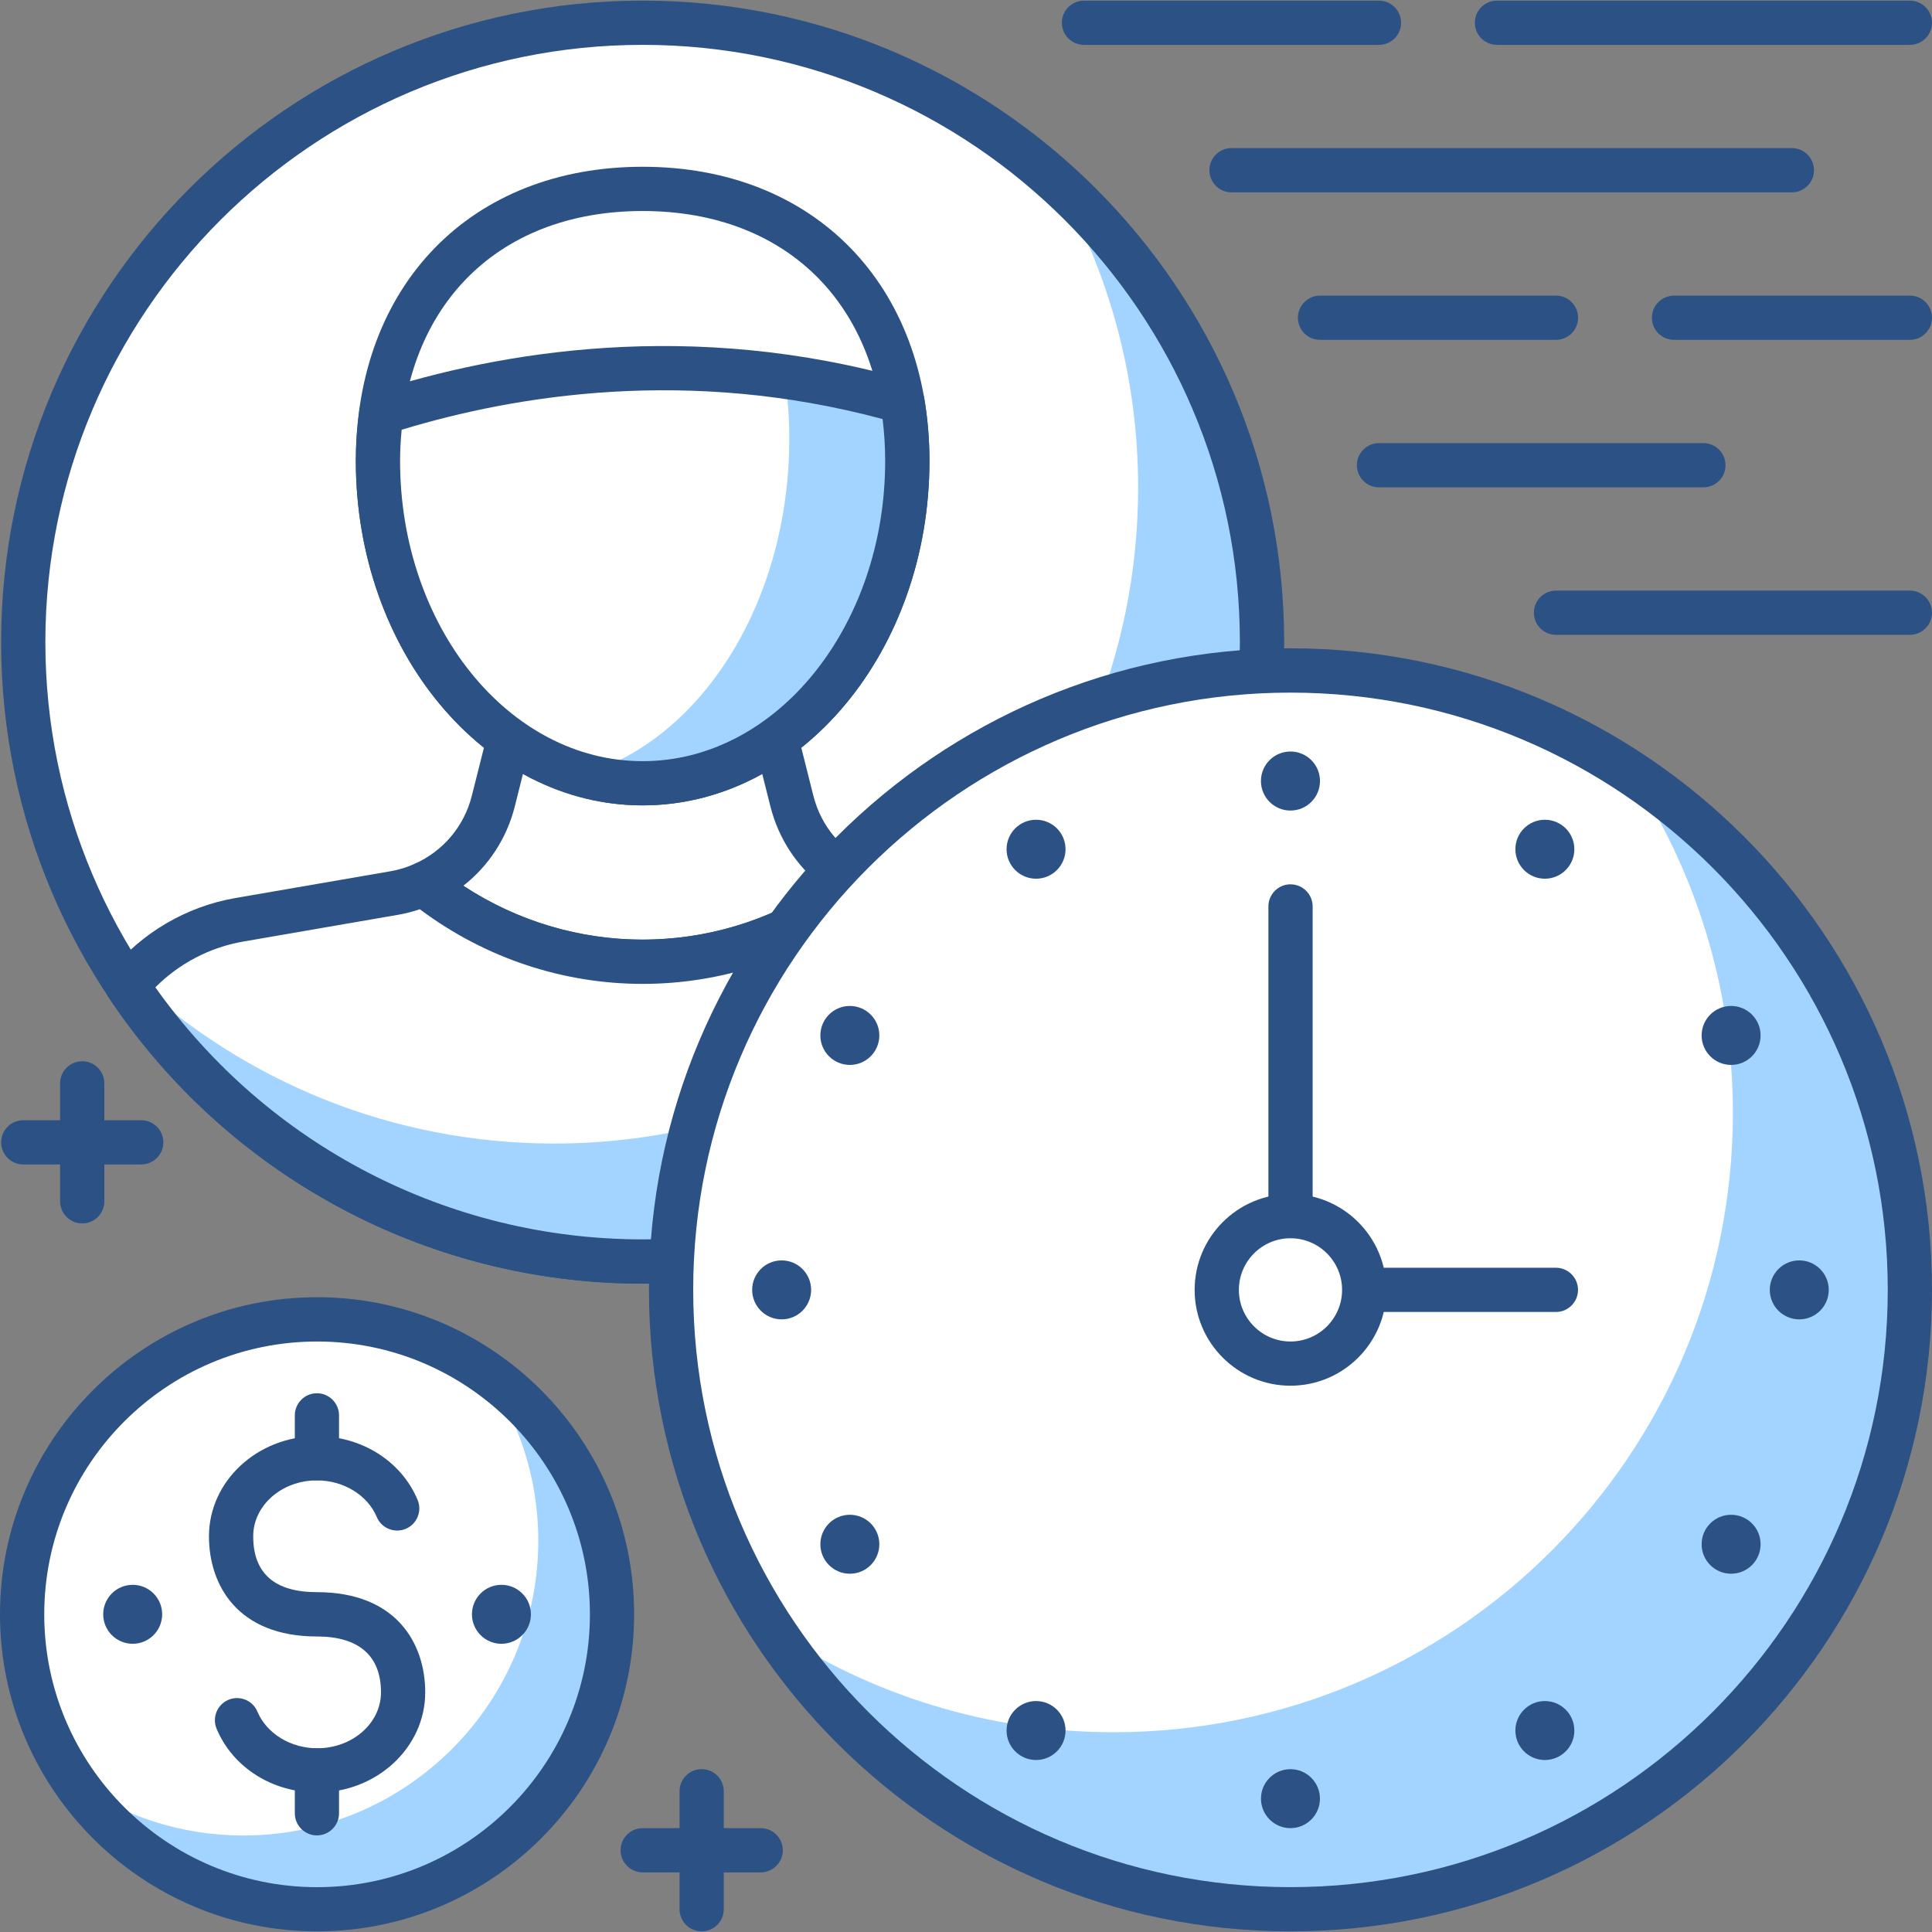
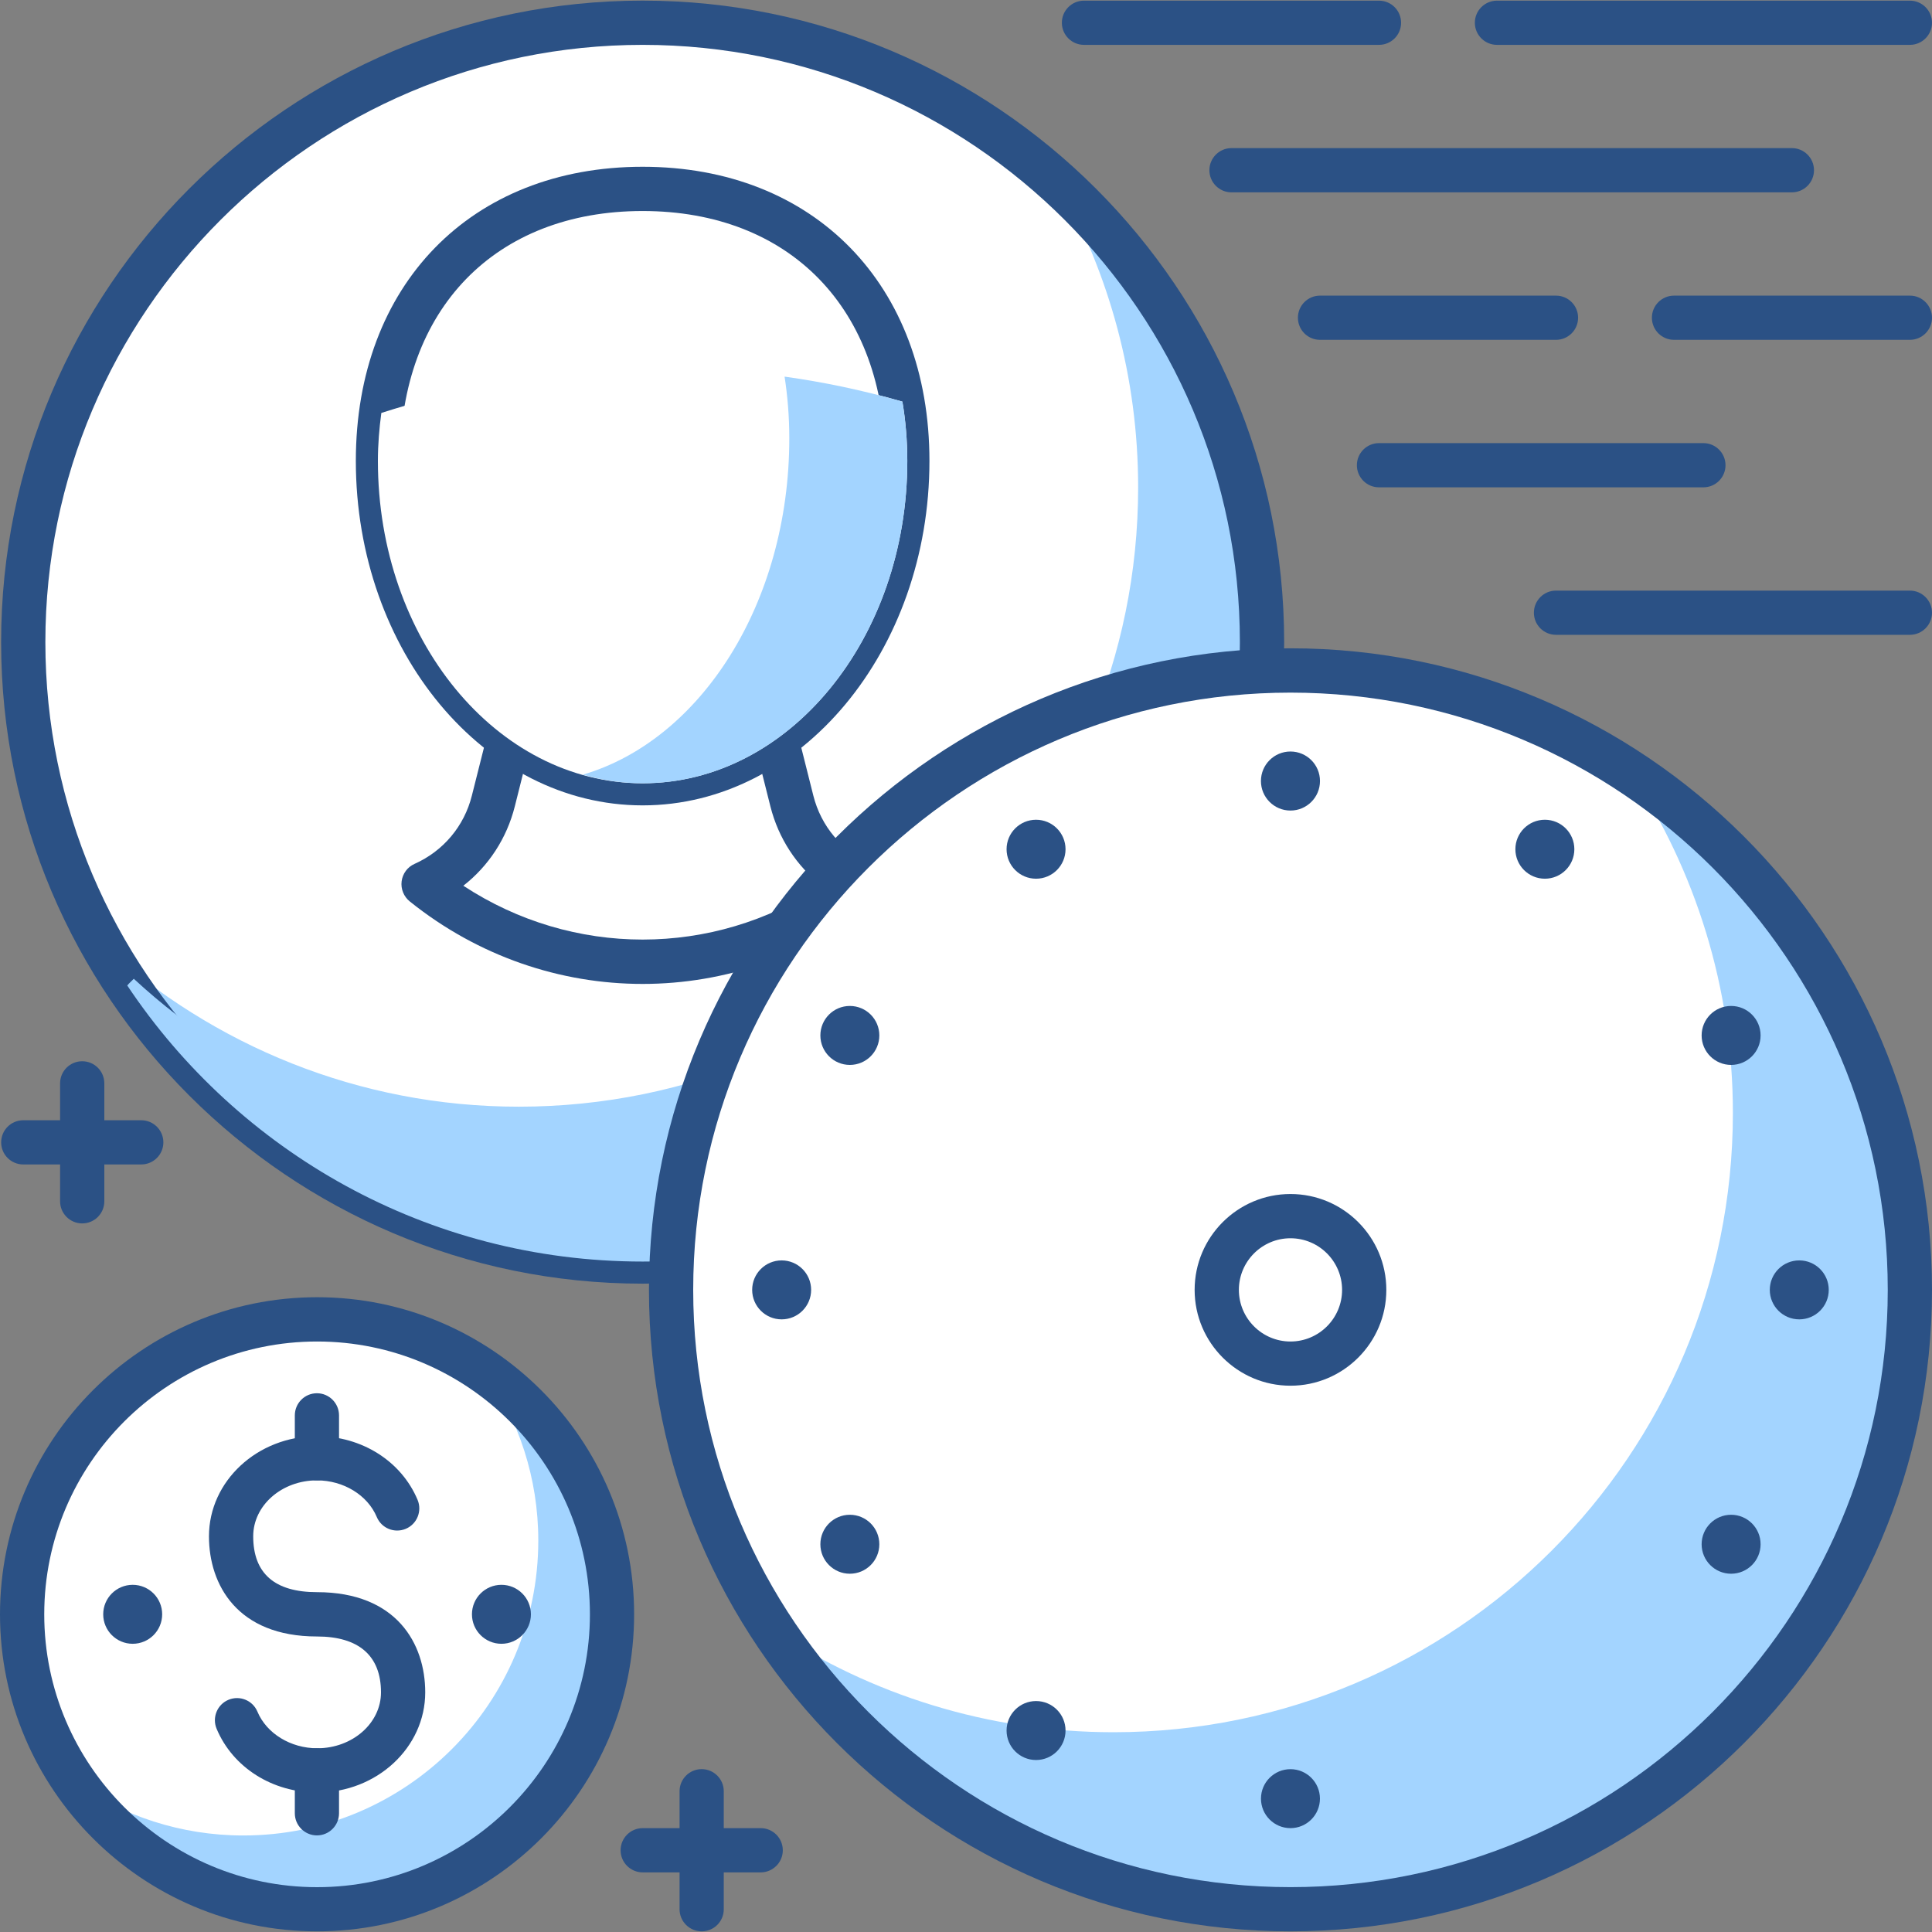
<svg xmlns="http://www.w3.org/2000/svg" version="1.1" id="Layer_1" x="0px" y="0px" width="50px" height="50px" viewBox="0 0 50 50" enable-background="new 0 0 50 50" xml:space="preserve">
  <rect x="0" y="0" width="50" height="50" fill="#808080" stroke="none" />
  <g>
    <circle fill="#FFFFFF" cx="16.631" cy="16.619" r="16.03" />
    <path fill="#A3D4FF" d="M27.396,4.766c1.306,2.32,2.059,4.993,2.059,7.846c0,8.853-7.177,16.029-16.029,16.029   c-4.149,0-7.918-1.591-10.765-4.178c2.747,4.882,7.97,8.186,13.971,8.186c8.853,0,16.029-7.178,16.029-16.03   C32.66,11.915,30.622,7.698,27.396,4.766z" />
    <path fill="#2B5185" d="M16.631,33.221c-9.154,0-16.602-7.448-16.602-16.603c0-9.155,7.447-16.602,16.602-16.602   c9.155,0,16.603,7.447,16.603,16.602C33.233,25.772,25.786,33.221,16.631,33.221z M16.631,1.161   c-8.522,0-15.457,6.934-15.457,15.457c0,8.523,6.935,15.457,15.457,15.457c8.523,0,15.457-6.934,15.457-15.457   C32.088,8.095,25.154,1.161,16.631,1.161z" />
    <path fill="#FFFFFF" d="M20.494,20.73l-0.404-1.603h-6.918l-0.404,1.603c-0.245,0.97-0.921,1.755-1.809,2.15l0.004,0.002   c3.313,2.657,8.026,2.656,11.34-0.002l0,0C21.414,22.485,20.738,21.7,20.494,20.73z" />
    <path fill="#2B5185" d="M16.631,25.464c-2.126,0-4.252-0.711-6.025-2.134c-0.156-0.125-0.237-0.323-0.212-0.521   s0.15-0.37,0.333-0.451c0.745-0.332,1.287-0.976,1.485-1.768l0.404-1.603c0.064-0.253,0.293-0.433,0.556-0.433h6.918   c0.263,0,0.491,0.18,0.556,0.433l0.403,1.603l0,0c0.199,0.792,0.741,1.436,1.486,1.768c0.183,0.081,0.31,0.251,0.335,0.449   s-0.054,0.396-0.209,0.521C20.886,24.751,18.758,25.464,16.631,25.464z M11.991,22.923c2.832,1.858,6.452,1.857,9.279,0   c-0.653-0.511-1.123-1.225-1.332-2.053l-0.294-1.17h-6.027l-0.294,1.17C13.114,21.698,12.645,22.412,11.991,22.923z" />
-     <path fill="#FFFFFF" d="M27.067,23.804l-4.003-0.691c-0.268-0.046-0.522-0.125-0.762-0.231l0,0   c-3.313,2.658-8.026,2.659-11.34,0.002l-0.004-0.002c-0.24,0.106-0.495,0.186-0.762,0.231l-4.003,0.691   c-1.179,0.203-2.189,0.829-2.901,1.7c2.873,4.306,7.772,7.145,13.338,7.145c0.001,0,0.002,0,0.003,0   c5.563-0.002,10.462-2.839,13.335-7.145C29.257,24.633,28.245,24.007,27.067,23.804z" />
    <path fill="#A3D4FF" d="M27.067,23.804l-0.355-0.062c-2.938,3.569-7.385,5.852-12.368,5.853c-0.001,0-0.003,0-0.003,0   c-4.201,0-8.021-1.619-10.879-4.265c-0.055,0.061-0.118,0.111-0.169,0.174c2.873,4.306,7.772,7.145,13.338,7.145   c0.001,0,0.002,0,0.003,0c5.563-0.002,10.462-2.839,13.335-7.145C29.257,24.633,28.245,24.007,27.067,23.804z" />
-     <path fill="#2B5185" d="M16.634,33.221c-5.561,0-10.725-2.766-13.817-7.398c-0.14-0.21-0.126-0.485,0.032-0.681   c0.823-1.006,1.977-1.683,3.248-1.902l4.003-0.691c0.216-0.037,0.427-0.102,0.626-0.19c0.197-0.087,0.424-0.059,0.592,0.076   c3.131,2.512,7.501,2.51,10.626,0.001c0.168-0.135,0.395-0.164,0.592-0.077c0.2,0.089,0.41,0.153,0.627,0.19l4.003,0.691   c1.271,0.22,2.425,0.896,3.247,1.902c0.159,0.195,0.173,0.471,0.033,0.681C27.354,30.453,22.19,33.219,16.634,33.221z    M4.021,25.552c2.903,4.093,7.584,6.523,12.61,6.523c5.028-0.001,9.708-2.432,12.61-6.523c-0.617-0.619-1.41-1.035-2.271-1.184l0,0   l-4.003-0.692c-0.194-0.033-0.384-0.082-0.569-0.145c-3.439,2.576-8.092,2.576-11.533,0c-0.186,0.063-0.376,0.112-0.569,0.145   l-4.003,0.692C5.431,24.517,4.638,24.933,4.021,25.552z" />
    <path fill="#FFFFFF" d="M23.48,11.929c0,4.606-3.067,8.342-6.85,8.342c-3.783,0-6.851-3.735-6.851-8.342   c0-4.609,3.067-7.04,6.851-7.04C20.413,4.889,23.48,7.32,23.48,11.929z" />
    <path fill="#2B5185" d="M16.631,20.843c-4.092,0-7.422-3.999-7.422-8.915c0-4.553,2.982-7.612,7.422-7.612   c4.44,0,7.423,3.059,7.423,7.612C24.054,16.844,20.724,20.843,16.631,20.843z M16.631,5.461c-3.813,0-6.277,2.539-6.277,6.467   c0,4.284,2.816,7.771,6.277,7.771s6.277-3.486,6.277-7.771C22.908,8,20.444,5.461,16.631,5.461z" />
    <path fill="#FFFFFF" d="M9.869,10.687c-0.053,0.396-0.089,0.807-0.089,1.242c0,4.606,3.067,8.342,6.851,8.342   c3.782,0,6.85-3.735,6.85-8.342c0-0.543-0.046-1.053-0.127-1.535C17.945,8.842,13.134,9.639,9.869,10.687z" />
    <path fill="#A3D4FF" d="M23.354,10.394c-1.041-0.299-2.059-0.509-3.049-0.647c0.077,0.502,0.122,1.032,0.122,1.597   c0,4.256-2.288,7.811-5.346,8.705c0.498,0.142,1.016,0.223,1.55,0.223c3.782,0,6.85-3.735,6.85-8.342   C23.48,11.386,23.435,10.876,23.354,10.394z" />
-     <path fill="#2B5185" d="M16.631,20.843c-4.092,0-7.422-3.999-7.422-8.915c0-0.418,0.03-0.848,0.093-1.317   c0.029-0.219,0.183-0.401,0.393-0.469c3.197-1.028,8.189-1.913,13.817-0.298c0.211,0.06,0.369,0.237,0.406,0.455   c0.09,0.532,0.136,1.081,0.136,1.629C24.054,16.844,20.724,20.843,16.631,20.843z M10.395,11.122   c-0.027,0.281-0.041,0.547-0.041,0.806c0,4.284,2.816,7.771,6.277,7.771s6.277-3.486,6.277-7.771c0-0.363-0.022-0.726-0.067-1.083   C17.837,9.5,13.38,10.215,10.395,11.122z" />
    <circle fill="#FFFFFF" cx="33.397" cy="33.382" r="16.03" />
    <path fill="#A3D4FF" d="M42.204,19.994c1.666,2.529,2.643,5.553,2.643,8.807c0,8.854-7.177,16.029-16.029,16.029   c-3.255,0-6.278-0.976-8.807-2.643c2.867,4.35,7.788,7.224,13.387,7.224c8.854,0,16.029-7.177,16.029-16.029   C49.427,27.783,46.553,22.861,42.204,19.994z" />
    <path fill="#2B5185" d="M33.397,49.983c-9.154,0-16.602-7.448-16.602-16.602c0-9.155,7.447-16.603,16.602-16.603   C42.553,16.779,50,24.227,50,33.382C50,42.535,42.553,49.983,33.397,49.983z M33.397,17.925c-8.522,0-15.457,6.934-15.457,15.457   c0,8.522,6.935,15.457,15.457,15.457c8.523,0,15.458-6.935,15.458-15.457C48.855,24.858,41.921,17.925,33.397,17.925z" />
    <circle fill="#2B5185" cx="46.565" cy="33.382" r="0.763" />
    <circle fill="#2B5185" cx="20.229" cy="33.382" r="0.763" />
    <circle fill="#2B5185" cx="33.397" cy="20.213" r="0.764" />
    <circle fill="#2B5185" cx="33.397" cy="46.549" r="0.763" />
    <circle fill="#2B5185" cx="44.801" cy="26.797" r="0.763" />
    <circle fill="#2B5185" cx="21.994" cy="39.965" r="0.763" />
    <circle fill="#2B5185" cx="26.813" cy="21.978" r="0.763" />
-     <circle fill="#2B5185" cx="39.981" cy="44.786" r="0.763" />
    <circle fill="#2B5185" cx="39.981" cy="21.978" r="0.763" />
    <circle fill="#2B5185" cx="26.813" cy="44.786" r="0.763" />
    <circle fill="#2B5185" cx="21.994" cy="26.797" r="0.763" />
    <circle fill="#2B5185" cx="44.801" cy="39.965" r="0.763" />
-     <path fill="#2B5185" d="M40.267,33.954h-6.869c-0.315,0-0.572-0.257-0.572-0.572v-9.924c0-0.315,0.257-0.572,0.572-0.572   c0.316,0,0.573,0.257,0.573,0.572v9.351h6.296c0.315,0,0.572,0.257,0.572,0.573C40.839,33.697,40.582,33.954,40.267,33.954z" />
    <circle fill="#FFFFFF" cx="33.398" cy="33.382" r="1.909" />
    <path fill="#2B5185" d="M33.397,35.862c-1.367,0-2.48-1.113-2.48-2.48c0-1.369,1.113-2.481,2.48-2.481   c1.368,0,2.481,1.112,2.481,2.481C35.879,34.749,34.766,35.862,33.397,35.862z M33.397,32.046c-0.736,0-1.335,0.6-1.335,1.336   s0.599,1.336,1.335,1.336c0.737,0,1.336-0.6,1.336-1.336S34.135,32.046,33.397,32.046z" />
    <path fill="#2B5185" d="M49.428,1.161H38.742c-0.316,0-0.573-0.256-0.573-0.572s0.257-0.572,0.573-0.572h10.686   C49.743,0.017,50,0.273,50,0.589S49.743,1.161,49.428,1.161z" />
    <path fill="#2B5185" d="M35.688,1.161h-7.635c-0.315,0-0.572-0.256-0.572-0.572s0.257-0.572,0.572-0.572h7.635   c0.316,0,0.572,0.256,0.572,0.572S36.005,1.161,35.688,1.161z" />
    <path fill="#2B5185" d="M46.373,4.978H31.871c-0.315,0-0.572-0.256-0.572-0.573c0-0.316,0.257-0.572,0.572-0.572h14.502   c0.316,0,0.573,0.256,0.573,0.572C46.946,4.722,46.689,4.978,46.373,4.978z" />
    <path fill="#2B5185" d="M49.428,8.795h-6.105c-0.315,0-0.572-0.256-0.572-0.572c0-0.316,0.257-0.572,0.572-0.572h6.105   C49.743,7.65,50,7.907,50,8.223C50,8.539,49.743,8.795,49.428,8.795z" />
    <path fill="#2B5185" d="M40.269,8.795h-6.107c-0.316,0-0.572-0.256-0.572-0.572c0-0.316,0.256-0.572,0.572-0.572h6.107   c0.316,0,0.572,0.256,0.572,0.572C40.841,8.539,40.585,8.795,40.269,8.795z" />
    <path fill="#2B5185" d="M44.084,12.612h-8.396c-0.315,0-0.572-0.256-0.572-0.572s0.257-0.572,0.572-0.572h8.396   c0.315,0,0.572,0.256,0.572,0.572S44.399,12.612,44.084,12.612z" />
    <path fill="#2B5185" d="M49.428,16.429h-9.159c-0.316,0-0.572-0.256-0.572-0.572c0-0.315,0.256-0.572,0.572-0.572h9.159   c0.315,0,0.572,0.257,0.572,0.572C50,16.173,49.743,16.429,49.428,16.429z" />
    <circle fill="#FFFFFF" cx="8.206" cy="41.778" r="7.633" />
    <path fill="#A3D4FF" d="M8.206,49.411c4.215,0,7.633-3.418,7.633-7.633c0-2.596-1.299-4.885-3.277-6.265   c0.86,1.235,1.369,2.735,1.369,4.356c0,4.215-3.418,7.633-7.634,7.633c-1.62,0-3.12-0.509-4.355-1.37   C3.321,48.112,5.61,49.411,8.206,49.411z" />
    <path fill="#2B5185" d="M8.206,49.983C3.681,49.983,0,46.303,0,41.778c0-4.525,3.681-8.206,8.206-8.206   c4.524,0,8.205,3.681,8.205,8.206C16.411,46.303,12.73,49.983,8.206,49.983z M8.206,34.718c-3.894,0-7.061,3.166-7.061,7.061   c0,3.893,3.167,7.061,7.061,7.061c3.893,0,7.061-3.168,7.061-7.061C15.267,37.884,12.099,34.718,8.206,34.718z" />
    <circle fill="#2B5185" cx="12.977" cy="41.778" r="0.763" />
    <circle fill="#2B5185" cx="3.434" cy="41.778" r="0.763" />
    <path fill="#2B5185" d="M8.21,46.39c-1.161,0-2.184-0.647-2.604-1.649c-0.122-0.292,0.015-0.628,0.306-0.75   c0.292-0.122,0.628,0.014,0.75,0.306c0.238,0.567,0.861,0.948,1.549,0.948c0.909,0,1.649-0.648,1.649-1.447   c0-0.946-0.573-1.446-1.657-1.446c-2.061,0-2.795-1.339-2.795-2.592c0-1.429,1.254-2.592,2.795-2.592   c1.161,0,2.183,0.646,2.604,1.648c0.122,0.292-0.015,0.628-0.306,0.75c-0.293,0.122-0.628-0.014-0.75-0.306   c-0.238-0.567-0.861-0.948-1.549-0.948c-0.91,0-1.649,0.648-1.649,1.447c0,0.96,0.555,1.446,1.649,1.446   c2.066,0,2.803,1.339,2.803,2.592C11.005,45.227,9.751,46.39,8.21,46.39z" />
    <path fill="#2B5185" d="M8.202,38.312c-0.316,0-0.572-0.256-0.572-0.572v-1.11c0-0.316,0.256-0.573,0.572-0.573   c0.315,0,0.572,0.257,0.572,0.573v1.11C8.774,38.056,8.518,38.312,8.202,38.312z" />
    <path fill="#2B5185" d="M8.202,47.5c-0.316,0-0.572-0.257-0.572-0.572v-1.111c0-0.315,0.256-0.572,0.572-0.572   c0.315,0,0.572,0.257,0.572,0.572v1.111C8.774,47.243,8.518,47.5,8.202,47.5z" />
    <path fill="#2B5185" d="M3.655,30.136H0.602c-0.316,0-0.572-0.256-0.572-0.572s0.256-0.572,0.572-0.572h3.054   c0.315,0,0.572,0.256,0.572,0.572S3.971,30.136,3.655,30.136z" />
    <path fill="#2B5185" d="M2.128,31.662c-0.316,0-0.573-0.256-0.573-0.572v-3.053c0-0.316,0.256-0.572,0.573-0.572   c0.316,0,0.572,0.256,0.572,0.572v3.053C2.7,31.406,2.444,31.662,2.128,31.662z" />
    <path fill="#2B5185" d="M19.686,48.457h-3.053c-0.316,0-0.572-0.257-0.572-0.572c0-0.316,0.256-0.573,0.572-0.573h3.053   c0.316,0,0.573,0.257,0.573,0.573C20.259,48.2,20.002,48.457,19.686,48.457z" />
    <path fill="#2B5185" d="M18.159,49.983c-0.316,0-0.572-0.256-0.572-0.572v-3.054c0-0.315,0.256-0.572,0.572-0.572   s0.572,0.257,0.572,0.572v3.054C18.731,49.728,18.476,49.983,18.159,49.983z" />
  </g>
</svg>